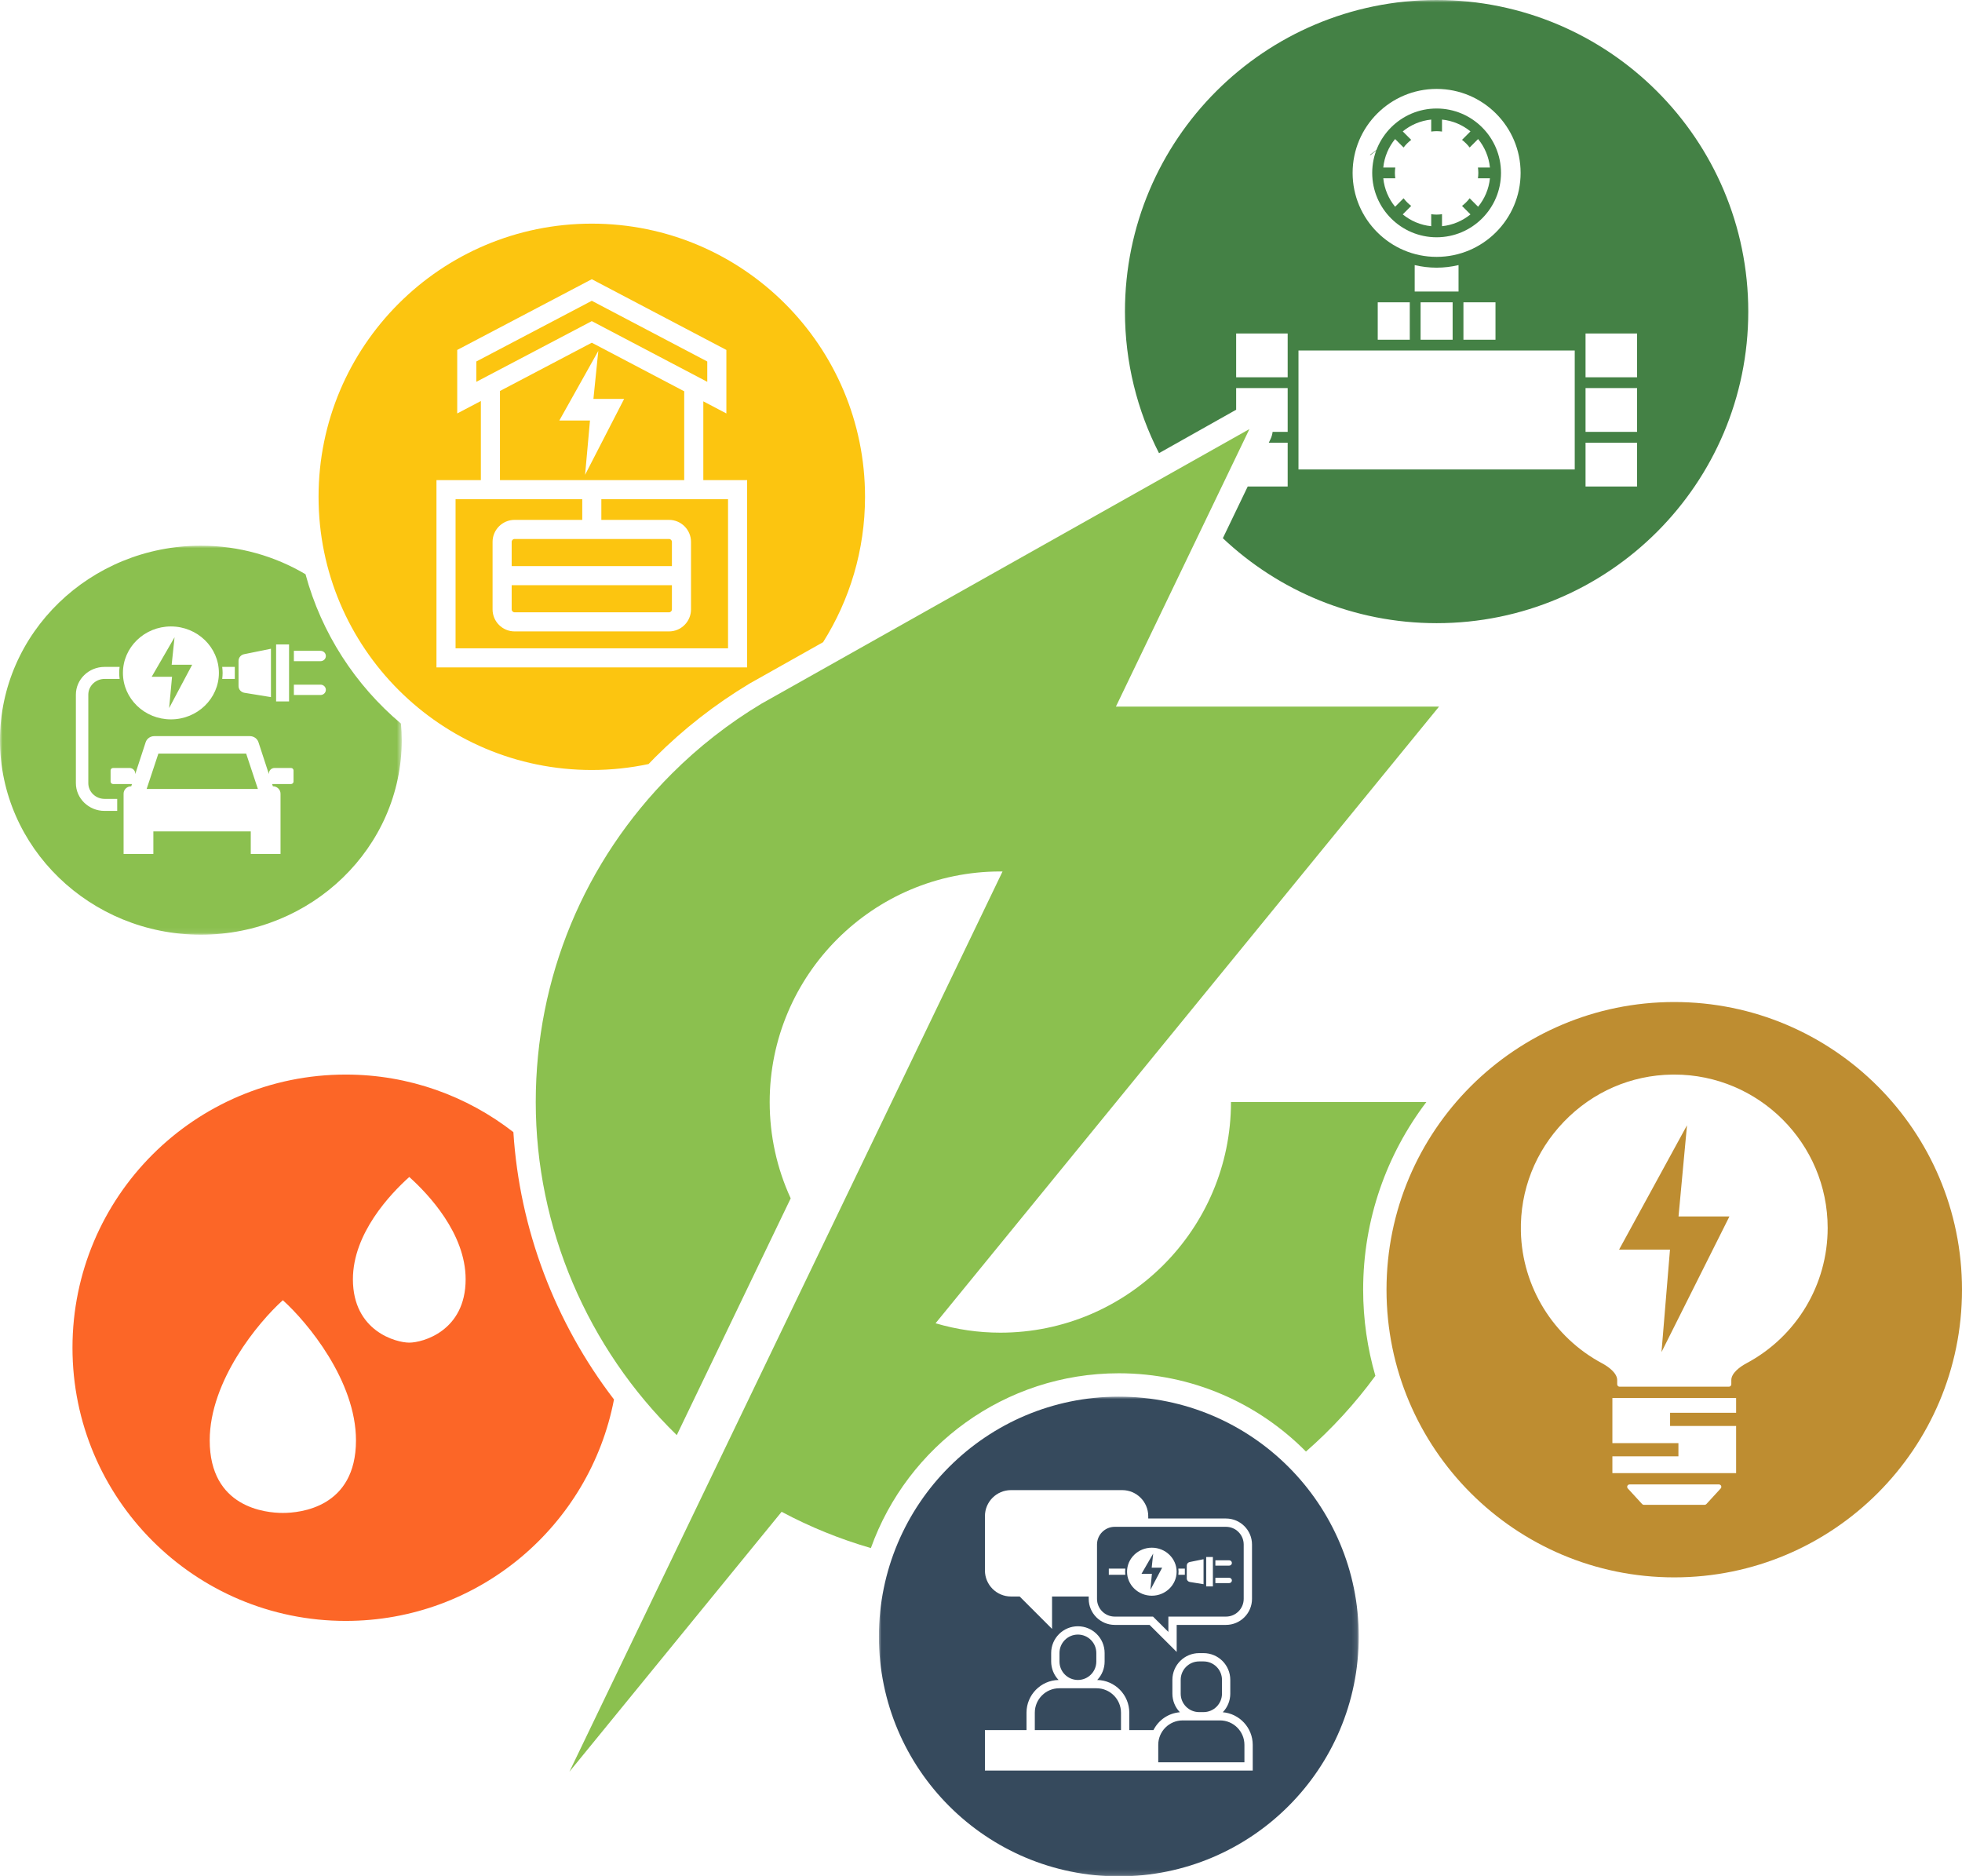
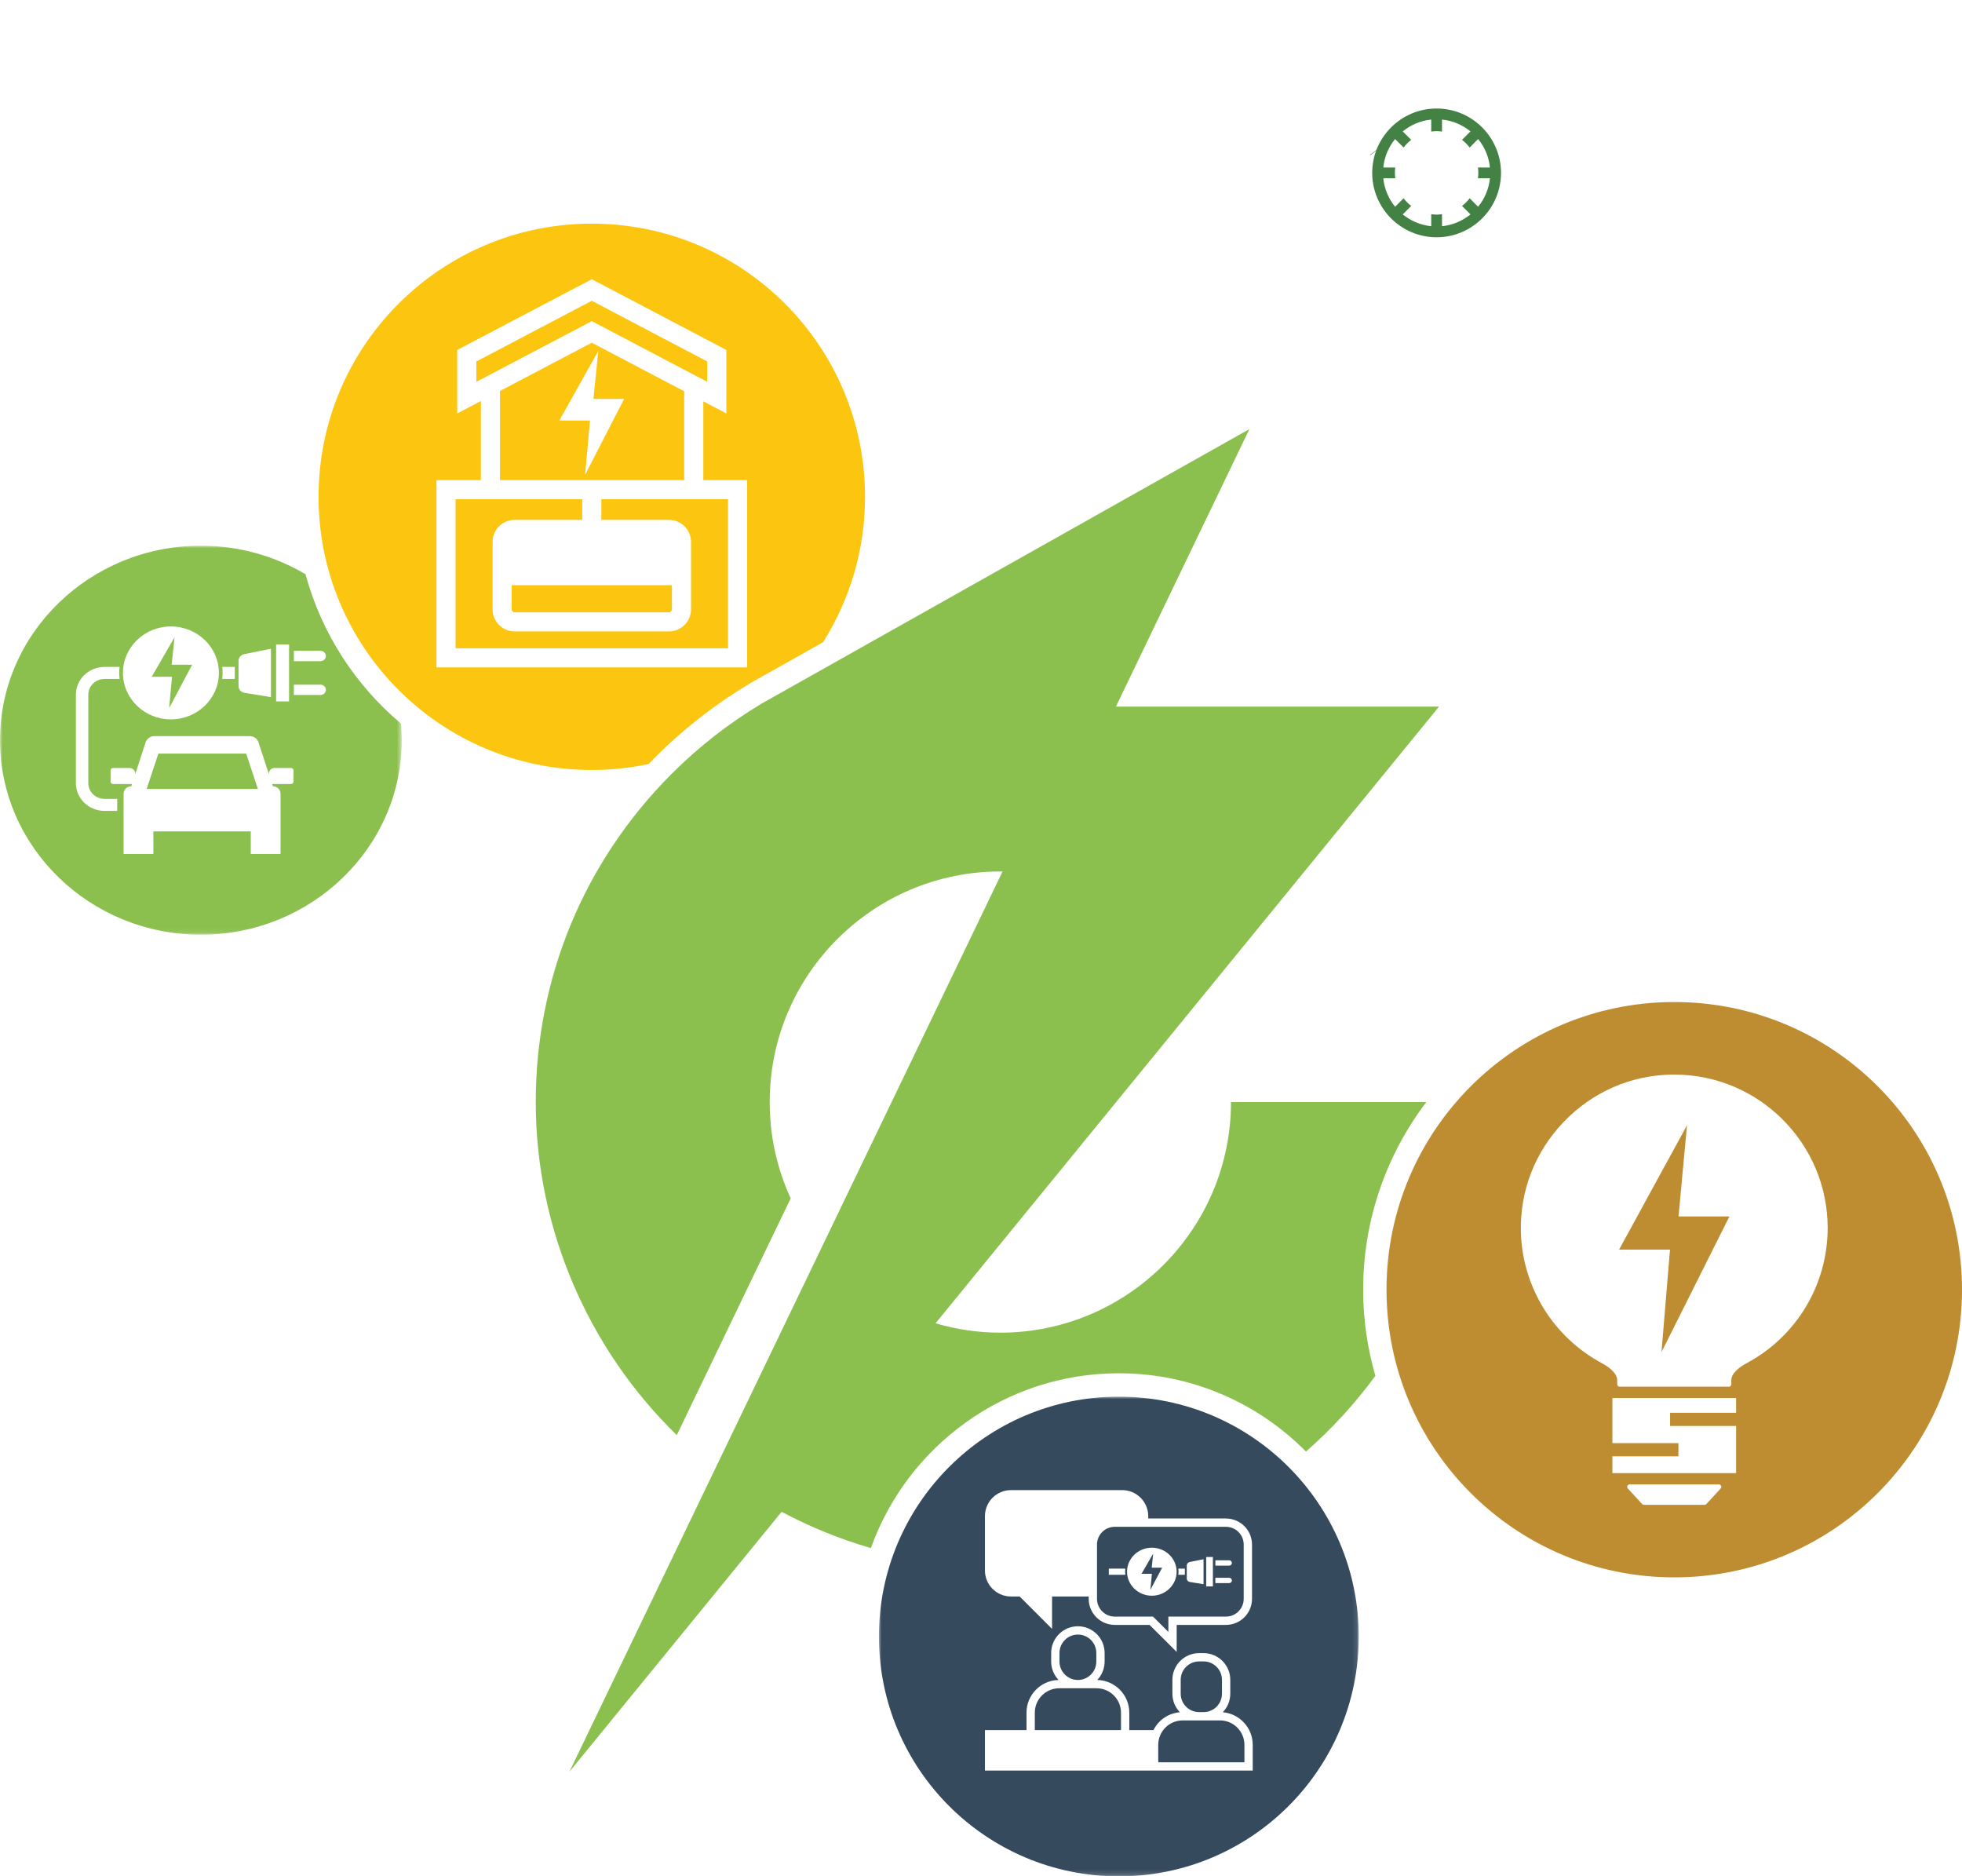
<svg xmlns="http://www.w3.org/2000/svg" xmlns:xlink="http://www.w3.org/1999/xlink" width="388px" height="371px" viewBox="0 0 388 371" version="1.1">
  <title>Group 41</title>
  <defs>
    <polygon id="path-1" points="0 0 79.446 0 79.446 76.917 0 76.917" />
    <polygon id="path-3" points="0 4.97379915e-14 94.892 4.97379915e-14 94.892 94.853 0 94.853" />
    <polygon id="path-5" points="0 371 388 371 388 0 0 0" />
  </defs>
  <g id="Page-1" stroke="none" stroke-width="1" fill="none" fill-rule="evenodd">
    <g id="Om-OS" transform="translate(-267, -2220)">
      <g id="Group-41" transform="translate(267, 2220)">
        <polygon id="Fill-1" fill="#8BC04F" points="34.023 133.81 33.446 140 38 131.437 33.948 131.437 33.948 131.437 34.52 126 30 133.81 30 133.81" />
        <polygon id="Fill-2" fill="#8BC04F" points="31.322 149 31.322 149 29 156 29 156 51 156 48.678 149" />
        <g id="Group-40">
          <g id="Group-5" transform="translate(0, 107.896)">
            <mask id="mask-2" fill="white">
              <use xlink:href="#path-1" />
            </mask>
            <g id="Clip-4" />
            <path d="M63.385,22.833 L58.115,22.833 L58.115,22.833 L58.115,20.789 L58.115,20.789 L63.385,20.789 C63.967,20.789 64.442,21.246 64.442,21.811 C64.442,22.374 63.967,22.833 63.385,22.833 L63.385,22.833 Z M63.385,29.521 L58.115,29.521 L58.115,29.521 L58.115,27.476 L58.115,27.476 L63.385,27.476 C63.967,27.476 64.442,27.934 64.442,28.498 C64.442,29.062 63.967,29.521 63.385,29.521 L63.385,29.521 Z M58.049,46.638 C58.049,46.909 57.822,47.128 57.542,47.128 L53.818,47.128 L53.818,47.128 L53.961,47.567 C54.798,47.567 55.477,48.225 55.477,49.035 L55.477,60.949 L49.591,60.949 L49.591,60.949 L49.591,56.488 L30.328,56.488 L30.328,56.488 L30.328,60.949 L24.441,60.949 L24.441,60.949 L24.441,49.035 C24.441,48.225 25.119,47.567 25.956,47.567 L26.1,47.128 L22.376,47.128 L22.376,47.128 C22.096,47.128 21.87,46.909 21.87,46.638 L21.87,44.436 C21.87,44.166 22.096,43.947 22.376,43.947 L22.376,43.947 L25.61,43.947 C26.233,43.947 26.739,44.436 26.739,45.04 L26.739,45.175 L28.247,40.567 L28.805,38.861 C29.04,38.143 29.728,37.655 30.506,37.655 L30.506,37.655 L32.354,37.655 L32.354,37.655 L47.564,37.655 L49.413,37.655 C50.19,37.655 50.879,38.143 51.114,38.861 L51.672,40.567 L53.179,45.175 L53.179,45.04 C53.179,44.436 53.684,43.947 54.308,43.947 L54.308,43.947 L57.542,43.947 C57.822,43.947 58.049,44.166 58.049,44.436 L58.049,46.638 Z M23.179,52.44 L20.681,52.44 L20.681,52.44 C17.552,52.44 15.006,49.976 15.006,46.945 L15.006,29.46 C15.006,26.43 17.552,23.965 20.681,23.965 L20.681,23.965 L23.653,23.965 C23.604,24.356 23.573,24.751 23.573,25.154 C23.573,25.557 23.606,25.953 23.655,26.343 L20.681,26.343 L20.681,26.343 C18.906,26.343 17.463,27.742 17.463,29.46 L17.463,46.945 C17.463,48.664 18.906,50.062 20.681,50.062 L20.681,50.062 L23.179,50.062 L23.179,52.44 Z M33.798,15.967 C39.03,15.967 43.288,20.089 43.288,25.154 C43.288,30.221 39.03,34.341 33.798,34.341 C28.566,34.341 24.31,30.221 24.31,25.154 C24.31,20.089 28.566,15.967 33.798,15.967 L33.798,15.967 Z M46.434,23.965 L46.434,26.343 L43.943,26.343 L43.943,26.343 C43.992,25.953 44.025,25.557 44.025,25.154 C44.025,24.751 43.991,24.356 43.942,23.965 L46.434,23.965 Z M47.172,22.773 C47.172,22.126 47.645,21.57 48.301,21.449 L53.583,20.375 L53.583,29.939 L48.353,29.087 C47.673,28.986 47.172,28.421 47.172,27.754 L47.172,22.773 Z M54.603,19.523 L54.604,19.523 L57.162,19.523 L57.162,30.786 L54.604,30.786 L54.603,30.786 L54.603,19.523 Z M60.418,5.646 C54.387,2.068 47.3,0 39.723,0 L39.723,0 C17.82,0 -0,17.253 -0,38.459 C-0,59.665 17.82,76.917 39.723,76.917 L39.723,76.917 C61.627,76.917 79.446,59.665 79.446,38.459 C79.446,37.351 79.387,36.256 79.292,35.171 C70.28,27.58 63.585,17.333 60.418,5.646 L60.418,5.646 Z" id="Fill-3" fill="#8BC04F" mask="url(#mask-2)" />
          </g>
          <path d="M272.276,29.604 C271.884,29.897 271.493,30.19 271.096,30.474 C270.996,30.547 270.943,30.629 270.923,30.736 C271.445,30.305 271.987,29.898 272.55,29.518 C272.455,29.511 272.365,29.539 272.276,29.604" id="Fill-6" fill="#448145" />
          <path d="M243.436,217.904 C243.436,243.046 222.974,263.499 197.823,263.499 C193.485,263.499 189.192,262.874 185.013,261.642 L284.585,139.706 L220.682,139.706 L247.082,84.838 L150.565,139.144 C144.114,143.022 138.156,147.673 132.86,152.968 C115.507,170.314 105.949,193.374 105.949,217.904 C105.949,242.762 116.199,266.577 133.838,283.756 L156.366,236.941 C153.648,231.04 152.21,224.579 152.21,217.904 C152.21,192.762 172.673,172.309 197.823,172.309 C197.968,172.309 198.114,172.309 198.26,172.312 L162.466,246.699 C162.466,246.699 162.466,246.699 162.466,246.699 L112.608,350.308 L154.572,298.917 C160.198,301.924 166.118,304.319 172.222,306.089 C179.424,285.967 198.682,271.527 221.257,271.527 C235.72,271.527 248.82,277.457 258.264,287.006 C263.37,282.539 267.976,277.516 271.99,272.034 C270.427,266.621 269.573,260.912 269.573,255.003 C269.573,241.077 274.234,228.224 282.068,217.904 L243.436,217.904 Z" id="Fill-8" fill="#8BC04F" />
          <path d="M241.265,340.165 L233.88,340.165 C231.218,340.165 229.052,342.33 229.052,344.992 L229.052,348.441 L246.094,348.441 L246.094,344.992 C246.094,342.33 243.928,340.165 241.265,340.165" id="Fill-10" fill="#364A5D" />
          <path d="M237.133,338.523 L238.013,338.523 C240.021,338.523 241.655,336.89 241.655,334.882 L241.655,332.142 C241.655,330.133 240.021,328.501 238.013,328.501 L237.133,328.501 C235.125,328.501 233.492,330.133 233.492,332.142 L233.492,334.882 C233.492,336.89 235.125,338.523 237.133,338.523" id="Fill-12" fill="#364A5D" />
          <path d="M221.684,338.636 C221.684,335.975 219.517,333.809 216.855,333.809 L209.47,333.809 C206.807,333.809 204.641,335.975 204.641,338.636 L204.641,342.085 L221.684,342.085 L221.684,338.636 Z" id="Fill-14" fill="#364A5D" />
          <path d="M213.162,332.168 C215.171,332.168 216.805,330.534 216.805,328.527 L216.805,326.832 C216.805,324.825 215.171,323.192 213.162,323.192 C211.153,323.192 209.52,324.825 209.52,326.832 L209.52,328.527 C209.52,330.534 211.153,332.168 213.162,332.168" id="Fill-16" fill="#364A5D" />
          <g id="Group-20" transform="translate(173.811, 276.147)">
            <mask id="mask-4" fill="white">
              <use xlink:href="#path-3" />
            </mask>
            <g id="Clip-19" />
            <path d="M73.926,73.936 L20.967,73.936 L20.967,65.939 L29.188,65.939 L29.188,62.49 C29.188,58.966 32.021,56.092 35.529,56.023 C34.595,55.043 34.066,53.742 34.066,52.381 L34.066,50.685 C34.066,47.773 36.438,45.404 39.351,45.404 C42.265,45.404 44.636,47.773 44.636,50.685 L44.636,52.381 C44.636,53.742 44.108,55.043 43.174,56.023 C46.682,56.092 49.515,58.966 49.515,62.49 L49.515,65.939 L54.29,65.939 C55.314,63.907 57.28,62.587 59.522,62.401 C58.573,61.418 58.038,60.108 58.038,58.736 L58.038,55.995 C58.038,53.082 60.408,50.713 63.323,50.713 L64.201,50.713 C67.115,50.713 69.486,53.082 69.486,55.995 L69.486,58.736 C69.486,60.108 68.95,61.418 68.002,62.401 C71.31,62.681 73.926,65.477 73.926,68.845 L73.926,73.936 Z M20.967,23.629 C20.967,20.792 23.276,18.483 26.115,18.483 L48.113,18.483 C50.952,18.483 53.261,20.792 53.261,23.629 L53.261,24.098 L68.636,24.098 C71.474,24.098 73.783,26.406 73.783,29.243 L73.783,39.986 C73.783,42.823 71.474,45.133 68.636,45.133 L58.886,45.133 L58.886,50.478 L53.524,45.133 L46.637,45.133 C43.799,45.133 41.489,42.823 41.489,39.986 L41.489,39.517 L34.24,39.517 L34.24,45.921 L27.834,39.517 L26.115,39.517 C23.276,39.517 20.967,37.209 20.967,34.372 L20.967,23.629 Z M47.447,4.97379915e-14 C21.243,4.97379915e-14 0,21.233 0,47.426 C0,73.619 21.243,94.854 47.447,94.854 C73.65,94.854 94.892,73.619 94.892,47.426 C94.892,21.233 73.65,4.97379915e-14 47.447,4.97379915e-14 L47.447,4.97379915e-14 Z" id="Fill-18" fill="#364A5D" mask="url(#mask-4)" />
          </g>
          <path d="M222.542,311.376 L219.275,311.376 L219.275,310.148 L222.541,310.148 C222.517,310.348 222.499,310.553 222.499,310.761 C222.499,310.97 222.517,311.174 222.542,311.376 L222.542,311.376 Z M227.784,306.015 C230.487,306.015 232.687,308.144 232.687,310.761 C232.687,313.379 230.487,315.509 227.784,315.509 C225.08,315.509 222.88,313.379 222.88,310.761 C222.88,308.144 225.08,306.015 227.784,306.015 L227.784,306.015 Z M234.313,310.148 L234.313,311.376 L233.026,311.376 C233.051,311.174 233.069,310.97 233.069,310.761 C233.069,310.553 233.051,310.348 233.026,310.148 L234.313,310.148 Z M234.694,309.532 C234.694,309.197 234.939,308.91 235.279,308.846 L238.008,308.292 L238.008,313.234 L235.305,312.794 C234.954,312.742 234.694,312.449 234.694,312.105 L234.694,309.532 Z M238.534,307.852 L238.534,307.852 L239.857,307.852 L239.857,313.672 L238.534,313.672 L238.534,313.672 L238.534,307.852 Z M240.349,311.961 L240.349,311.961 L243.072,311.961 C243.373,311.961 243.618,312.199 243.618,312.49 C243.618,312.781 243.373,313.018 243.072,313.018 L240.349,313.018 L240.349,313.018 L240.349,311.961 Z M240.349,308.506 L240.349,308.506 L243.072,308.506 C243.373,308.506 243.618,308.742 243.618,309.034 C243.618,309.325 243.373,309.562 243.072,309.562 L240.349,309.562 L240.349,309.562 L240.349,308.506 Z M216.942,305.39 L216.942,316.134 C216.942,318.065 218.515,319.638 220.447,319.638 L228.015,319.638 L231.054,322.668 L231.054,319.638 L242.447,319.638 C244.379,319.638 245.951,318.065 245.951,316.134 L245.951,305.39 C245.951,303.457 244.379,301.886 242.447,301.886 L220.447,301.886 C218.515,301.886 216.942,303.457 216.942,305.39 L216.942,305.39 Z" id="Fill-21" fill="#364A5D" />
          <polygon id="Fill-23" fill="#364A5D" points="227.796 311.176 227.501 314.339 229.826 309.962 227.757 309.962 228.05 307.184 225.742 311.176 225.742 311.176" />
          <polygon id="Fill-25" fill="#BE8D31" points="333.617 222.494 320.183 247.082 330.252 247.082 328.574 267.339 342.009 240.517 331.941 240.517" />
          <path d="M345.341,269.57 C344.1,270.231 342.38,271.495 342.38,272.869 L342.38,273.707 C342.38,273.969 342.168,274.181 341.906,274.181 L320.287,274.181 C320.024,274.181 319.812,273.969 319.812,273.707 L319.812,272.87 C319.812,271.495 318.09,270.23 316.846,269.567 C307.176,264.415 301.013,254.423 300.766,243.49 C300.582,235.374 303.611,227.659 309.292,221.768 C314.966,215.884 322.557,212.581 330.664,212.469 L331.096,212.466 C347.824,212.466 361.434,226.069 361.434,242.791 C361.434,254.023 355.268,264.283 345.341,269.57 L345.341,269.57 Z M343.329,279.34 L330.272,279.34 L330.272,279.713 L330.272,281.952 L343.329,281.952 L343.329,291.267 L318.862,291.267 L318.862,287.948 L331.92,287.948 L331.92,287.576 L331.92,285.337 L318.862,285.337 L318.862,276.42 L343.329,276.42 L343.329,279.34 Z M340.28,294.301 L337.449,297.386 C337.359,297.485 337.231,297.54 337.1,297.54 L325.092,297.54 C324.961,297.54 324.833,297.485 324.743,297.386 L321.912,294.301 C321.785,294.162 321.752,293.962 321.827,293.79 C321.903,293.618 322.073,293.506 322.262,293.506 L339.93,293.506 C340.118,293.506 340.29,293.618 340.365,293.79 C340.44,293.962 340.408,294.162 340.28,294.301 L340.28,294.301 Z M331.097,198.123 C299.67,198.123 274.193,223.589 274.193,255.003 C274.193,286.417 299.67,311.883 331.097,311.883 C362.523,311.883 388,286.417 388,255.003 C388,223.589 362.523,198.123 331.097,198.123 L331.097,198.123 Z" id="Fill-27" fill="#BE8D31" />
          <path d="M275.85,34.185 C275.85,33.822 275.882,33.466 275.927,33.116 L273.555,33.116 C273.768,30.995 274.612,29.057 275.893,27.49 L277.566,29.163 C278.003,28.597 278.51,28.09 279.077,27.654 L277.404,25.98 C278.971,24.7 280.909,23.857 283.033,23.644 L283.033,26.014 C283.382,25.969 283.738,25.937 284.101,25.937 C284.463,25.937 284.818,25.969 285.168,26.014 L285.168,23.644 C287.29,23.857 289.229,24.7 290.797,25.98 L289.124,27.654 C289.691,28.09 290.198,28.597 290.634,29.163 L292.307,27.49 C293.589,29.057 294.431,30.995 294.646,33.116 L292.273,33.116 C292.319,33.466 292.35,33.822 292.35,34.185 C292.35,34.547 292.319,34.902 292.274,35.252 L294.646,35.252 C294.431,37.374 293.588,39.311 292.307,40.878 L290.634,39.206 C290.198,39.773 289.691,40.28 289.124,40.716 L290.797,42.389 C289.229,43.669 287.29,44.512 285.168,44.725 L285.168,42.355 C284.818,42.4 284.463,42.432 284.101,42.432 C283.738,42.432 283.382,42.4 283.033,42.355 L283.033,44.725 C280.909,44.512 278.972,43.669 277.404,42.389 L279.077,40.717 C278.51,40.28 278.003,39.773 277.566,39.206 L275.894,40.878 C274.612,39.311 273.768,37.374 273.555,35.252 L275.927,35.252 C275.882,34.902 275.85,34.547 275.85,34.185 M284.101,46.916 C291.123,46.916 296.836,41.204 296.836,34.185 C296.836,27.165 291.123,21.454 284.101,21.454 C277.078,21.454 271.365,27.165 271.365,34.185 C271.365,41.204 277.078,46.916 284.101,46.916" id="Fill-29" fill="#448145" />
          <mask id="mask-6" fill="white">
            <use xlink:href="#path-5" />
          </mask>
          <g id="Clip-32" />
-           <path d="M313.553,74.598 L323.742,74.598 L323.742,65.935 L313.553,65.935 L313.553,74.598 Z M313.553,85.396 L323.742,85.396 L323.742,76.733 L313.553,76.733 L313.553,85.396 Z M313.553,96.192 L323.742,96.192 L323.742,87.53 L313.553,87.53 L313.553,96.192 Z M256.784,92.822 L311.416,92.822 L311.416,69.307 L256.784,69.307 L256.784,92.822 Z M244.459,74.598 L254.647,74.598 L254.647,65.935 L244.459,65.935 L244.459,74.598 Z M272.458,67.17 L278.795,67.17 L278.795,59.777 L272.458,59.777 L272.458,67.17 Z M280.932,67.17 L287.27,67.17 L287.27,59.777 L280.932,59.777 L280.932,67.17 Z M279.765,57.64 L279.765,52.414 C281.157,52.745 282.608,52.925 284.101,52.925 C285.593,52.925 287.043,52.745 288.436,52.414 L288.436,57.64 L279.765,57.64 Z M289.405,67.17 L295.743,67.17 L295.743,59.777 L289.405,59.777 L289.405,67.17 Z M284.101,17.58 C293.26,17.58 300.713,25.028 300.713,34.184 C300.713,43.341 293.26,50.79 284.101,50.79 C274.941,50.79 267.489,43.341 267.489,34.184 C267.489,25.028 274.941,17.58 284.101,17.58 L284.101,17.58 Z M284.101,0 C250.062,0 222.468,27.583 222.468,61.608 C222.468,71.69 224.906,81.198 229.202,89.599 L244.459,81.014 L244.459,76.733 L254.647,76.733 L254.647,85.396 L251.667,85.396 C251.607,85.887 251.47,86.376 251.246,86.841 L250.914,87.531 L254.647,87.531 L254.647,96.192 L246.747,96.192 L241.827,106.417 C252.863,116.824 267.73,123.215 284.101,123.215 C318.138,123.215 345.733,95.633 345.733,61.608 C345.733,27.583 318.138,0 284.101,0 L284.101,0 Z" id="Fill-31" fill="#448145" mask="url(#mask-6)" />
          <polygon id="Fill-33" fill="#FCC510" mask="url(#mask-6)" points="139.867 75.496 139.867 71.474 117.031 59.472 94.197 71.474 94.197 75.496 117.031 63.495" />
          <path d="M123.429,78.869 L115.706,93.88 L116.674,83.148 L110.61,83.148 L118.319,69.384 L117.354,78.869 L123.429,78.869 Z M98.872,77.306 L98.872,94.927 L135.307,94.927 L135.307,77.367 L117.032,67.762 L98.872,77.306 Z" id="Fill-34" fill="#FCC510" mask="url(#mask-6)" />
          <path d="M147.75,131.957 L86.314,131.957 L86.314,94.928 L95.095,94.928 L95.095,79.292 L90.419,81.749 L90.419,69.194 L117.032,55.207 L143.645,69.194 L143.645,81.749 L139.086,79.353 L139.086,94.928 L147.75,94.928 L147.75,131.957 Z M117.032,44.219 C87.189,44.219 62.997,68.402 62.997,98.233 C62.997,128.062 87.189,152.245 117.032,152.245 C120.881,152.245 124.635,151.835 128.256,151.07 C128.698,150.611 129.142,150.153 129.593,149.701 C135.153,144.143 141.409,139.259 148.183,135.185 C148.222,135.163 148.26,135.14 148.299,135.118 L162.772,126.975 C168.019,118.65 171.066,108.799 171.066,98.233 C171.066,68.402 146.874,44.219 117.032,44.219 L117.032,44.219 Z" id="Fill-35" fill="#FCC510" mask="url(#mask-6)" />
-           <path d="M132.876,107.146 C132.876,106.827 132.616,106.566 132.296,106.566 L101.768,106.566 C101.447,106.566 101.188,106.827 101.188,107.146 L101.188,111.93 L132.876,111.93 L132.876,107.146 Z" id="Fill-36" fill="#FCC510" mask="url(#mask-6)" />
          <path d="M101.188,120.49 C101.188,120.81 101.448,121.069 101.768,121.069 L132.296,121.069 C132.617,121.069 132.876,120.81 132.876,120.49 L132.876,115.705 L101.188,115.705 L101.188,120.49 Z" id="Fill-37" fill="#FCC510" mask="url(#mask-6)" />
          <path d="M118.921,102.791 L132.297,102.791 C134.699,102.791 136.653,104.744 136.653,107.147 L136.653,120.491 C136.653,122.892 134.699,124.845 132.297,124.845 L101.768,124.845 C99.364,124.845 97.41,122.892 97.41,120.491 L97.41,107.147 C97.41,104.744 99.364,102.791 101.768,102.791 L115.144,102.791 L115.144,98.703 L90.091,98.703 L90.091,128.18 L143.974,128.18 L143.974,98.703 L118.921,98.703 L118.921,102.791 Z" id="Fill-38" fill="#FCC510" mask="url(#mask-6)" />
-           <path d="M80.936,265.47 C78.321,265.47 69.791,263.2 69.791,252.941 C69.791,243.878 77.176,236.092 80.936,232.716 C84.696,236.092 92.082,243.878 92.082,252.941 C92.082,263.2 83.551,265.47 80.936,265.47 M55.934,299.142 C52.542,299.142 41.473,298.109 41.473,284.798 C41.473,273.039 51.056,261.462 55.934,257.082 C60.813,261.462 70.397,273.039 70.397,284.798 C70.397,298.109 59.327,299.142 55.934,299.142 M101.525,223.847 C92.37,216.721 80.869,212.466 68.368,212.466 C38.525,212.466 14.333,236.648 14.333,266.478 C14.333,296.309 38.525,320.491 68.368,320.491 C94.71,320.491 116.637,301.644 121.421,276.706 C109.742,261.482 102.735,242.975 101.525,223.847" id="Fill-39" fill="#FC6627" mask="url(#mask-6)" />
        </g>
      </g>
    </g>
  </g>
</svg>